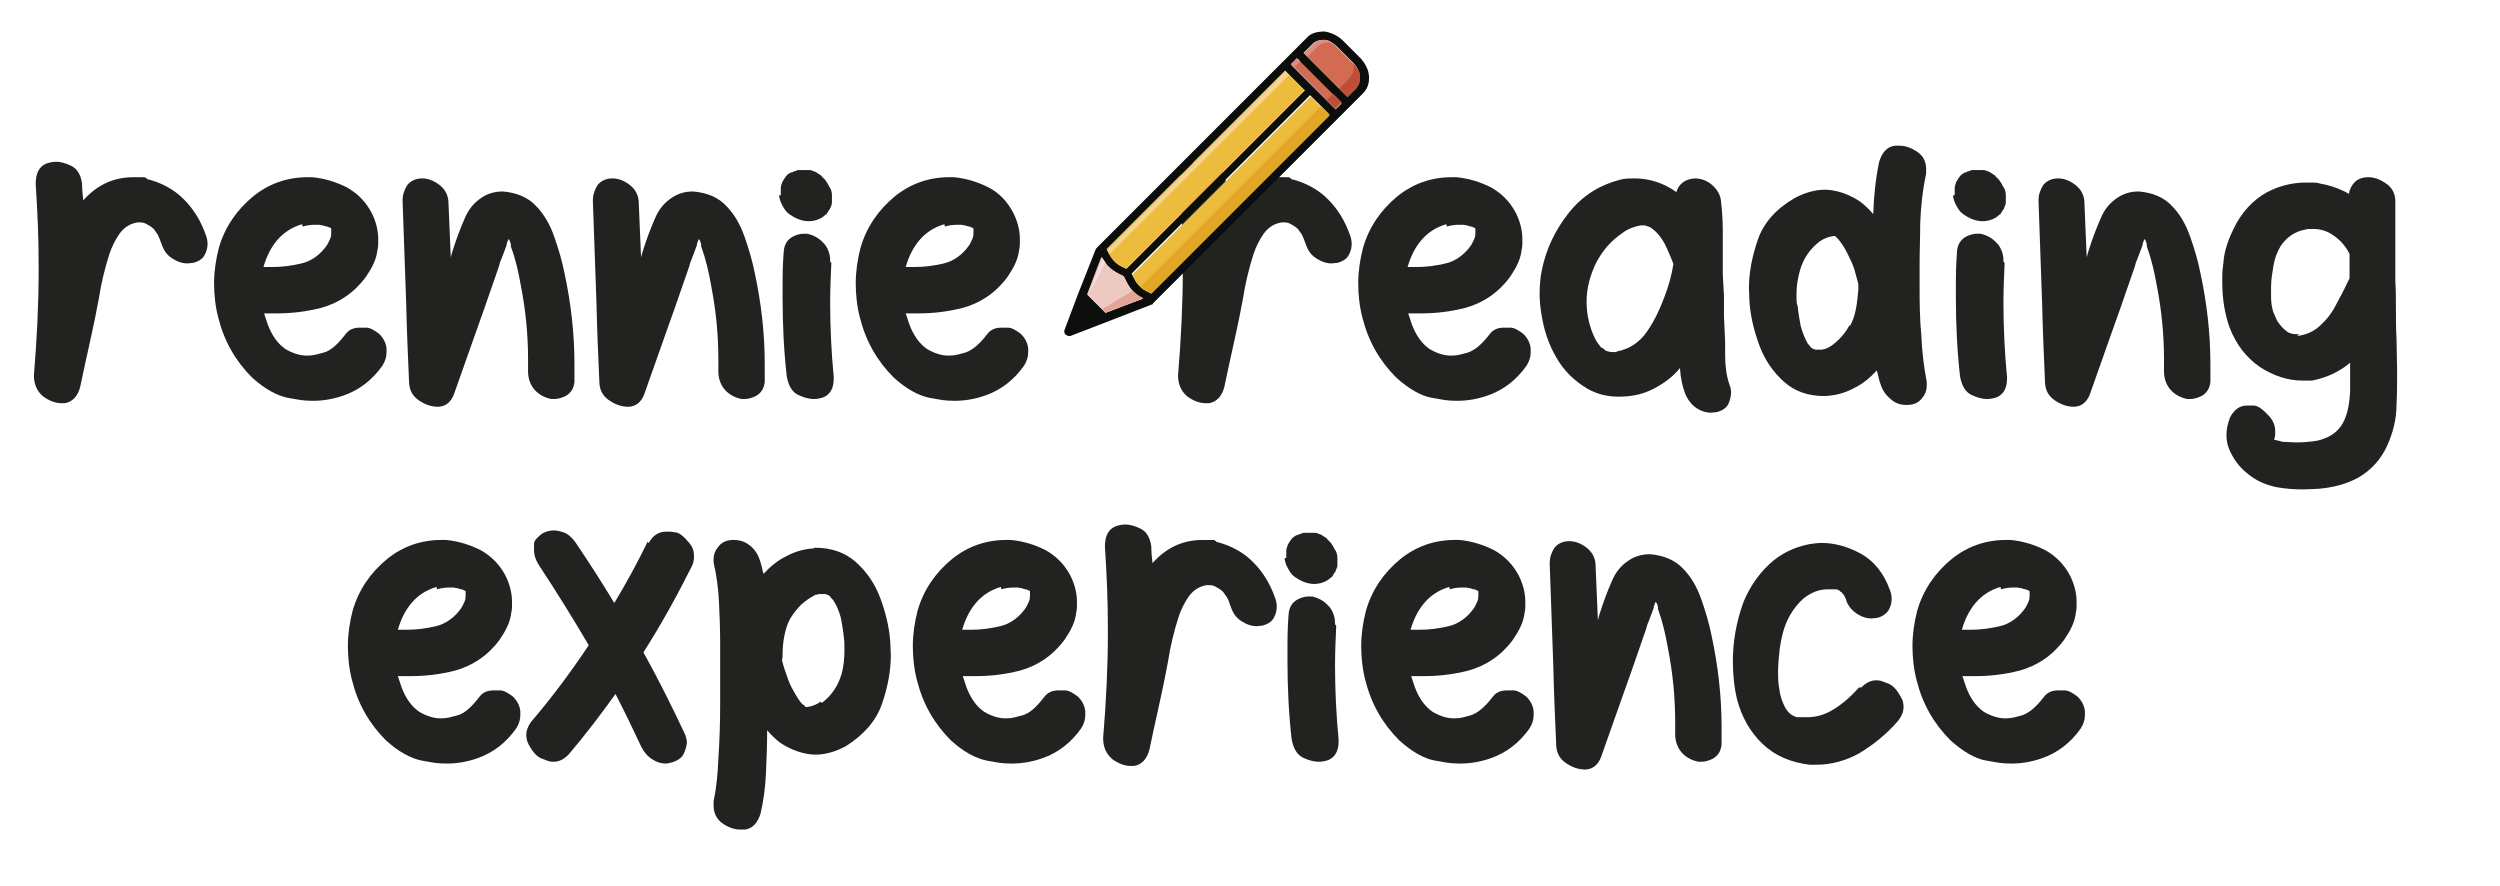
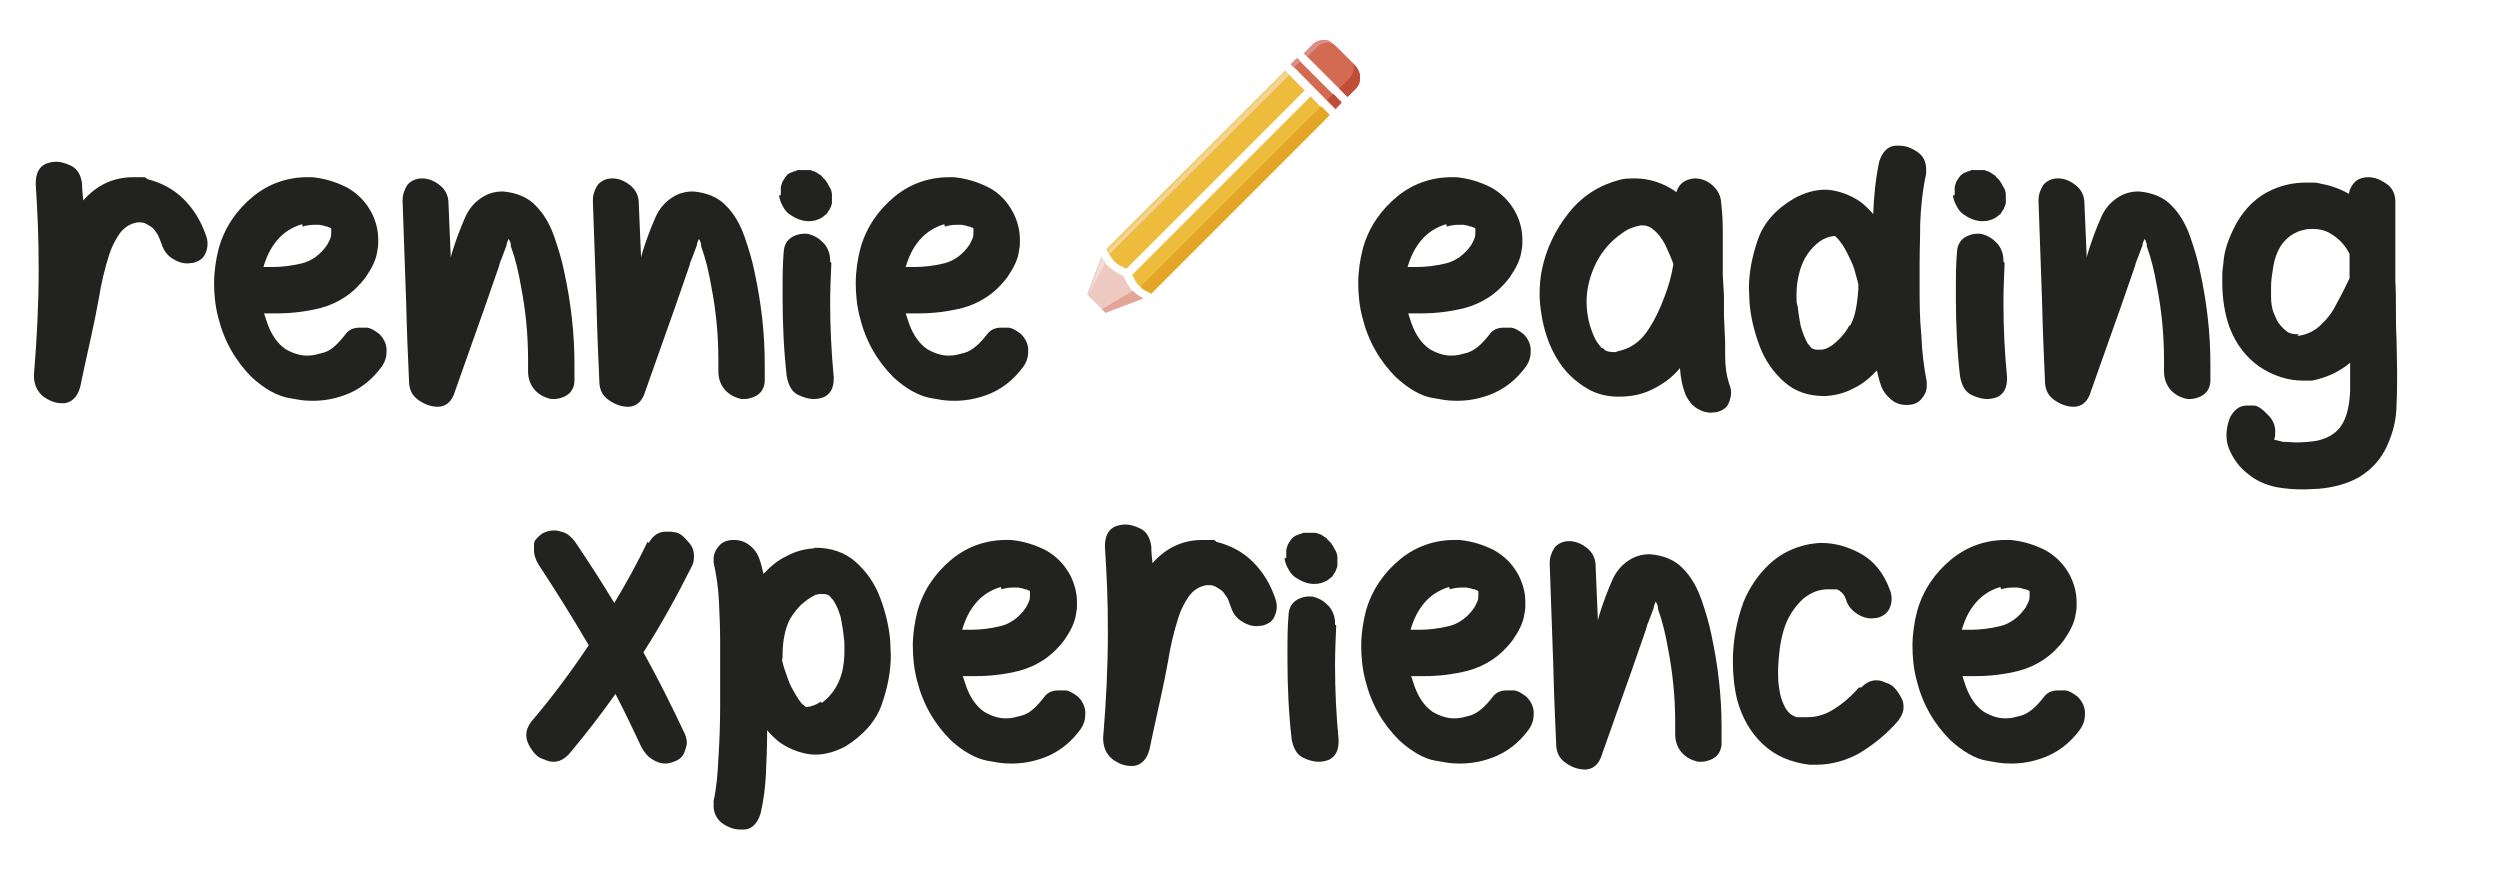
<svg xmlns="http://www.w3.org/2000/svg" viewBox="0 0 420.4 149" version="1.1" id="Layer_1">
  <defs>
    <style>
      .st0 {
        fill: #e2a598;
      }

      .st1 {
        fill: #dc8e85;
      }

      .st2 {
        fill: #e4a626;
      }

      .st3 {
        fill: #222220;
      }

      .st4 {
        fill: #c04d37;
      }

      .st5 {
        fill: #f4dedb;
      }

      .st6 {
        fill: #edbc3d;
      }

      .st7 {
        isolation: isolate;
      }

      .st8 {
        fill: #0b0e0b;
      }

      .st9 {
        fill: #d36a52;
      }

      .st10 {
        fill: #edc9c1;
      }

      .st11 {
        fill: #f4d494;
      }
    </style>
  </defs>
  <g class="st7">
    <g class="st7">
      <path d="M24.7,30.1c2.4.6,4.5,1.7,6.2,3.4,1.7,1.7,2.9,3.7,3.7,6,.2.5.3,1,.3,1.5s-.1,1.1-.4,1.7c-.3.7-.9,1.2-2,1.5-.3,0-.7.1-1,.1-.7,0-1.5-.2-2.3-.7-.9-.5-1.5-1.2-1.9-2.2-.1-.4-.3-.7-.4-1.1-.2-.4-.3-.7-.4-.9-.2-.3-.4-.5-.5-.7-.1-.2-.3-.3-.5-.5-.3-.2-.6-.4-1-.6-.4-.2-.7-.2-1.1-.2h-.3c-1.2.2-2.2.8-3,1.9-.7,1-1.3,2.2-1.7,3.4-.8,2.5-1.4,5-1.8,7.6-.2,1-.4,2.1-.6,3.1-.8,3.9-1.7,7.7-2.5,11.6-.4,1.6-1.3,2.6-2.6,2.8-.2,0-.4,0-.6,0-1,0-2-.4-3-1.1-1.1-.9-1.6-2.1-1.6-3.6h0c.5-6,.8-11.9.8-17.8s-.2-9.6-.5-14.4h0c0-1.8.6-2.9,1.8-3.4.6-.2,1.1-.3,1.7-.3s1.5.2,2.5.7c1,.5,1.6,1.5,1.8,3,0,.9.1,1.9.2,2.8,2.3-2.6,5.1-3.9,8.4-3.9s1.5,0,2.3.2Z" class="st3" />
      <path d="M63.6,56c.8.7,1.3,1.6,1.4,2.6,0,.2,0,.4,0,.6,0,.8-.2,1.5-.7,2.3-1.7,2.4-3.9,4.1-6.5,5-1.7.6-3.4.9-5.2.9s-2.4-.2-4.2-.5c-1.9-.4-3.9-1.5-6-3.4-2.8-2.8-4.7-6.1-5.7-10.1-.5-1.9-.7-3.9-.7-5.8s.3-4,.8-5.9c1-3.5,3-6.4,5.8-8.7,2.6-2.1,5.7-3.2,9.1-3.2h.8c2.1.2,4,.8,5.8,1.7,1.8,1,3.2,2.4,4.2,4.3.7,1.4,1.1,2.9,1.1,4.4s0,1.1-.2,2.3c-.2,1.2-.8,2.5-1.9,4.1-2,2.7-4.6,4.4-7.6,5.2-2.4.6-4.8.9-7.3.9s-1.4,0-2.2,0c.2.6.4,1.2.6,1.8.7,1.9,1.7,3.3,3,4.2,1.2.7,2.4,1.1,3.6,1.1s1.6-.2,2.8-.5,2.4-1.4,3.7-3.1c.6-.8,1.4-1.1,2.4-1.1s.5,0,1.1,0c.6,0,1.3.4,2.1,1ZM50.8,37.7c-1.7.5-3.1,1.4-4.2,2.7-1.1,1.3-1.8,2.8-2.3,4.5.5,0,1,0,1.5,0,1.6,0,3.2-.2,4.9-.6,1.7-.4,3.2-1.5,4.3-3.1.2-.3.3-.6.5-1,.2-.4.2-.8.2-1.2,0-.1,0-.2,0-.3s0,0,0-.1c0,0,0,0,0,0,0,0,0,0,0,0s0,0,0-.1c0,0,0-.1-.1-.2h0s0,0-.1,0c0,0-.1,0-.2-.1,0,0-.1,0-.2-.1,0,0,0,0-.1,0,0,0,0,0,0,0s0,0,0,0c-.2,0-.4-.1-.7-.2-.3,0-.5-.1-.6-.1-.3,0-.5,0-.8,0-.7,0-1.4.1-2,.3Z" class="st3" />
      <path d="M84.6,32.2c2.3.2,4.2,1,5.5,2.4,1.4,1.4,2.4,3.2,3.1,5.2.7,2,1.3,4,1.7,6,1.1,5.1,1.7,10.2,1.7,15.4s0,2,0,3c-.1,1.1-.6,1.9-1.5,2.4-.6.3-1.3.5-1.9.5s-.6,0-.9-.1c-1.1-.3-2-.9-2.6-1.7-.6-.8-.9-1.8-.9-2.8v-.2c0-.6,0-1.2,0-1.8,0-4.2-.4-8.3-1.2-12.4-.4-2.3-.9-4.5-1.7-6.7,0,0,0-.1,0-.3,0-.1,0-.2-.1-.3,0-.1,0-.2-.1-.3h0c0-.1-.1-.2-.2-.3-.1.3-.2.5-.3.8v.2c0,0-.9,2.4-.9,2.4-.2.4-.3.8-.4,1.2-.8,2.4-1.7,4.8-2.5,7.2-.5,1.5-1.1,3-1.6,4.5l-3.5,9.9c-.5,1.2-1.3,1.9-2.5,2h-.2c-1.1,0-2.2-.4-3.2-1.1-1-.7-1.5-1.6-1.6-2.8-.2-4.5-.4-9.1-.5-13.6-.2-5.7-.4-11.4-.6-17v-.2c0-1,.3-1.8.8-2.6.6-.7,1.4-1.1,2.5-1.1,1,0,2,.4,2.9,1.1.9.7,1.4,1.6,1.5,2.7l.4,9.5c.1-.4.2-.8.3-1.1.6-1.9,1.3-3.8,2.1-5.6.6-1.4,1.5-2.5,2.7-3.3,1-.7,2.2-1.1,3.6-1.1h.4ZM85,39.8h0s0,0,0,0h0Z" class="st3" />
      <path d="M116.6,32.2c2.3.2,4.2,1,5.5,2.4,1.4,1.4,2.4,3.2,3.1,5.2.7,2,1.3,4,1.7,6,1.1,5.1,1.7,10.2,1.7,15.4s0,2,0,3c-.1,1.1-.6,1.9-1.5,2.4-.6.3-1.3.5-1.9.5s-.6,0-.9-.1c-1.1-.3-2-.9-2.6-1.7-.6-.8-.9-1.8-.9-2.8v-.2c0-.6,0-1.2,0-1.8,0-4.2-.4-8.3-1.2-12.4-.4-2.3-.9-4.5-1.7-6.7,0,0,0-.1,0-.3,0-.1,0-.2-.1-.3,0-.1,0-.2-.1-.3h0c0-.1-.1-.2-.2-.3-.1.3-.2.5-.3.8v.2c0,0-.9,2.4-.9,2.4-.2.4-.3.8-.4,1.2-.8,2.4-1.7,4.8-2.5,7.2-.5,1.5-1.1,3-1.6,4.5l-3.5,9.9c-.5,1.2-1.3,1.9-2.5,2h-.2c-1.1,0-2.2-.4-3.2-1.1-1-.7-1.5-1.6-1.6-2.8-.2-4.5-.4-9.1-.5-13.6-.2-5.7-.4-11.4-.6-17v-.2c0-1,.3-1.8.8-2.6.6-.7,1.4-1.1,2.5-1.1,1,0,2,.4,2.9,1.1.9.7,1.4,1.6,1.5,2.7l.4,9.5c.1-.4.2-.8.3-1.1.6-1.9,1.3-3.8,2.1-5.6.6-1.4,1.5-2.5,2.7-3.3,1-.7,2.2-1.1,3.6-1.1h.4ZM117,39.8h0s0,0,0,0h0Z" class="st3" />
      <path d="M131.3,32.8s0,0,0-.1v-1.1c0-.4.2-.7.2-.8,0-.2.2-.4.3-.6h0c.2-.3.3-.5.5-.7.1-.2.4-.3.7-.5,0,0,0,0,.1,0,.2,0,.3-.2.5-.2.2,0,.3-.1.5-.2,0,0,0,0,0,0,.2,0,.4,0,.6,0,.1,0,.2,0,.3,0h.2c0,0,.1,0,.2,0,0,0,.2,0,.2,0h.2c.2,0,.3,0,.4,0,.2,0,.4.1.6.2.2,0,.3.1.5.2,0,0,0,0,0,0l.9.6h0c0,0,0,0,0,.1.3.3.6.5.8.9.1.1.2.3.3.5.1.2.2.4.3.5.2.4.3.8.3,1.2v1c0,0,0,.1,0,.2,0,.2,0,.3-.1.5,0,.2-.1.3-.2.5,0,.2-.2.3-.3.5l-.3.5s0,0,0,0c-.2.1-.3.2-.4.3-.1.1-.3.2-.4.3-.7.4-1.4.6-2.2.6-1.2,0-2.3-.5-3.3-1.2-.5-.4-.8-.8-1.1-1.4-.3-.5-.5-1.1-.6-1.7ZM139.8,44.2c-.1,2.2-.2,4.5-.2,6.7,0,4.2.2,8.3.6,12.5v.3c0,1.6-.6,2.6-1.7,3.1-.6.2-1.1.3-1.7.3s-1.6-.2-2.6-.7c-1-.5-1.6-1.5-1.9-3.1-.5-4.4-.7-8.9-.7-13.3s0-5.2.2-7.8c.1-1.1.6-1.9,1.5-2.4.6-.3,1.2-.5,1.9-.5s.6,0,.9.1c1.1.3,1.9.9,2.6,1.7.6.8.9,1.7.9,2.7v.2ZM136.9,29.8s0,0,.1,0c0,0,0,0,0,0h0Z" class="st3" />
      <path d="M171.5,56c.8.7,1.3,1.6,1.4,2.6,0,.2,0,.4,0,.6,0,.8-.2,1.5-.7,2.3-1.7,2.4-3.9,4.1-6.5,5-1.7.6-3.4.9-5.2.9s-2.4-.2-4.2-.5c-1.9-.4-3.9-1.5-6-3.4-2.8-2.8-4.7-6.1-5.7-10.1-.5-1.9-.7-3.9-.7-5.8s.3-4,.8-5.9c1-3.5,3-6.4,5.8-8.7,2.6-2.1,5.7-3.2,9.1-3.2h.8c2.1.2,4,.8,5.8,1.7s3.2,2.4,4.2,4.3c.7,1.4,1.1,2.9,1.1,4.4s0,1.1-.2,2.3c-.2,1.2-.8,2.5-1.9,4.1-2,2.7-4.6,4.4-7.6,5.2-2.4.6-4.8.9-7.3.9s-1.4,0-2.2,0c.2.6.4,1.2.6,1.8.7,1.9,1.7,3.3,3,4.2,1.2.7,2.4,1.1,3.6,1.1s1.6-.2,2.8-.5c1.2-.4,2.4-1.4,3.7-3.1.6-.8,1.4-1.1,2.4-1.1s.5,0,1.1,0c.6,0,1.3.4,2.1,1ZM158.8,37.7c-1.7.5-3.1,1.4-4.2,2.7-1.1,1.3-1.8,2.8-2.3,4.5.5,0,1,0,1.5,0,1.6,0,3.2-.2,4.9-.6,1.7-.4,3.2-1.5,4.3-3.1.2-.3.3-.6.5-1,.2-.4.2-.8.2-1.2,0-.1,0-.2,0-.3s0,0,0-.1c0,0,0,0,0,0,0,0,0,0,0,0s0,0,0-.1c0,0,0-.1-.1-.2h0s0,0-.1,0-.1,0-.2-.1c0,0-.1,0-.2-.1,0,0,0,0-.1,0,0,0,0,0,0,0s0,0,0,0c-.2,0-.4-.1-.7-.2-.3,0-.5-.1-.6-.1-.3,0-.5,0-.8,0-.7,0-1.4.1-2,.3Z" class="st3" />
-       <path d="M217.1,30.1c2.4.6,4.5,1.7,6.2,3.4s2.9,3.7,3.7,6c.2.5.3,1,.3,1.5s-.1,1.1-.4,1.7c-.3.7-.9,1.2-2,1.5-.3,0-.7.1-1,.1-.7,0-1.5-.2-2.3-.7-.9-.5-1.5-1.2-1.9-2.2-.1-.4-.3-.7-.4-1.1-.2-.4-.3-.7-.4-.9-.2-.3-.4-.5-.5-.7-.1-.2-.3-.3-.5-.5-.3-.2-.6-.4-1-.6-.4-.2-.7-.2-1.1-.2h-.3c-1.2.2-2.2.8-3,1.9-.7,1-1.3,2.2-1.7,3.4-.8,2.5-1.4,5-1.8,7.6-.2,1-.4,2.1-.6,3.1-.8,3.9-1.7,7.7-2.5,11.6-.4,1.6-1.3,2.6-2.6,2.8-.2,0-.4,0-.6,0-1,0-2-.4-3-1.1-1.1-.9-1.6-2.1-1.6-3.6h0c.5-6,.8-11.9.8-17.8s-.2-9.6-.5-14.4h0c0-1.8.6-2.9,1.8-3.4.6-.2,1.1-.3,1.7-.3s1.5.2,2.5.7c1,.5,1.6,1.5,1.8,3,0,.9.1,1.9.2,2.8,2.3-2.6,5.1-3.9,8.4-3.9s1.5,0,2.3.2Z" class="st3" />
      <path d="M256,56c.8.7,1.3,1.6,1.4,2.6,0,.2,0,.4,0,.6,0,.8-.2,1.5-.7,2.3-1.7,2.4-3.9,4.1-6.5,5-1.7.6-3.4.9-5.2.9s-2.4-.2-4.2-.5-3.9-1.5-6-3.4c-2.8-2.8-4.7-6.1-5.7-10.1-.5-1.9-.7-3.9-.7-5.8s.3-4,.8-5.9c1-3.5,3-6.4,5.8-8.7,2.6-2.1,5.7-3.2,9.1-3.2h.8c2.1.2,4,.8,5.8,1.7,1.8,1,3.2,2.4,4.2,4.3.7,1.4,1.1,2.9,1.1,4.4s0,1.1-.2,2.3c-.2,1.2-.8,2.5-1.9,4.1-2,2.7-4.6,4.4-7.6,5.2-2.4.6-4.8.9-7.3.9s-1.4,0-2.2,0c.2.6.4,1.2.6,1.8.7,1.9,1.7,3.3,3,4.2,1.2.7,2.4,1.1,3.6,1.1s1.6-.2,2.8-.5c1.2-.4,2.4-1.4,3.7-3.1.6-.8,1.4-1.1,2.4-1.1s.5,0,1.1,0c.6,0,1.3.4,2.1,1ZM243.2,37.7c-1.7.5-3.1,1.4-4.2,2.7-1.1,1.3-1.8,2.8-2.3,4.5.5,0,1,0,1.5,0,1.6,0,3.2-.2,4.9-.6,1.7-.4,3.2-1.5,4.3-3.1.2-.3.3-.6.5-1s.2-.8.2-1.2c0-.1,0-.2,0-.3s0,0,0-.1,0,0,0,0c0,0,0,0,0,0s0,0,0-.1c0,0,0-.1-.1-.2h0s0,0-.1,0c0,0-.1,0-.2-.1,0,0-.1,0-.2-.1,0,0,0,0-.1,0,0,0,0,0,0,0s0,0,0,0c-.2,0-.4-.1-.7-.2-.3,0-.5-.1-.6-.1-.3,0-.5,0-.8,0-.7,0-1.4.1-2,.3Z" class="st3" />
      <path d="M290.1,58v1.8c0,1.7.2,3.3.7,4.8.2.5.3,1,.3,1.4s-.1,1.1-.4,1.8c-.3.7-.9,1.2-2,1.5-.3,0-.7.1-1,.1-.7,0-1.5-.2-2.3-.7-.8-.5-1.4-1.2-1.9-2.2-.6-1.5-.9-3-1-4.6-1.3,1.6-3,2.8-4.9,3.7-1.7.8-3.5,1.1-5.3,1.1h-.2c-1.8,0-3.5-.4-5.1-1.3-2.2-1.3-4-3-5.3-5.3-1.3-2.2-2.1-4.7-2.5-7.3-.2-1.2-.3-2.3-.3-3.4s.1-2.8.4-4.1c.7-3.4,2.2-6.6,4.5-9.5,2.3-2.9,5.2-4.7,8.7-5.6.8-.2,1.6-.2,2.4-.2,2.5,0,4.9.8,7,2.3.4-1.4,1.5-2.2,3.1-2.3,1.1,0,2.1.4,2.9,1.1s1.4,1.6,1.5,2.7c.2,1.7.3,3.3.3,5s0,1.8,0,2.8v4.6c0,0,.2,3.5.2,3.5v3.4c0,0,.2,4.5.2,4.5ZM271.9,59.1c2.1-.4,3.8-1.5,5.1-3.4,1.3-1.9,2.2-3.9,2.9-5.8.7-1.8,1.2-3.6,1.5-5.5-.4-1.1-.9-2.2-1.4-3.3-.6-1.1-1.3-2-2-2.5-.2-.2-.5-.4-.8-.5-.3-.1-.5-.2-.9-.2h-.4c-1.1.2-2.2.6-3.1,1.3-1.9,1.3-3.3,2.9-4.4,5-1,2.1-1.6,4.2-1.6,6.5,0,2.3.5,4.3,1.4,6.2.3.6.7,1.1,1.1,1.6h0s0,0,.1,0c0,0,.1,0,.2.1,0,0,.1.1.2.2,0,0,.1,0,.1.1h0s0,0,0,0c.4.2.8.3,1.3.3s.4,0,.6,0Z" class="st3" />
      <path d="M324,64.3c0,.2,0,.4,0,.6,0,.8-.3,1.5-.9,2.2s-1.4,1-2.5,1c-1.2,0-2.1-.4-2.9-1.2-.8-.7-1.3-1.6-1.6-2.7-.2-.6-.3-1.3-.5-1.9-1.1,1.2-2.4,2.3-3.9,3-1.5.8-3,1.2-4.8,1.3h-.1c-2.8,0-5-.8-6.8-2.4-1.8-1.6-3.2-3.6-4.1-6s-1.5-4.8-1.7-7.3c0-.8-.1-1.6-.1-2.4,0-2.6.5-5.3,1.5-8.2,1-2.9,3.1-5.2,6.2-7,1.7-.9,3.4-1.4,5.1-1.4s4,.7,5.9,2c.8.6,1.5,1.3,2.2,2.1.1-3,.4-5.9,1-8.8.5-1.6,1.4-2.6,2.7-2.7.2,0,.5,0,.7,0,1.1,0,2.1.4,3.1,1.1,1,.7,1.4,1.7,1.4,2.9s0,.5,0,.7c-.6,2.8-.9,5.6-1,8.4,0,2.3-.1,4.5-.1,6.8v3.6c0,2.7,0,5.5.3,8.5.1,2.6.4,5.1.9,7.7ZM311.1,54.8c.5-.9.8-1.8,1-2.9.2-1,.3-2.1.4-3.2,0-.3,0-.6,0-.9-.2-.9-.5-1.8-.7-2.6-.3-.9-.7-1.7-1.2-2.7s-1-1.7-1.5-2.3h0s0,0,0,0c-.1-.1-.2-.2-.3-.3,0,0-.1-.1-.2-.2h0s0,0,0,0c0,0,0,0,0,0,0,0,0,0-.1,0,0,0-.1,0-.2,0-.8.1-1.6.4-2.3.9-1.6,1.2-2.7,2.8-3.3,4.8-.4,1.4-.6,2.7-.6,4.1s0,1.4.2,2c.1,1.1.3,2.2.5,3.3.3,1.1.7,2.1,1.2,3,0,0,.1.1.2.2.2.3.3.4.4.5s.4.2.7.3c0,0,.2,0,.3,0s.3,0,.5,0c0,0,.1,0,.2,0,.1,0,.3,0,.4-.1.2,0,.3,0,.4-.1.8-.3,1.5-.9,2.2-1.6s1.3-1.5,1.7-2.3Z" class="st3" />
      <path d="M328.7,32.8s0,0,0-.1v-1.1c0-.4.2-.7.2-.8,0-.2.2-.4.3-.6h0c.2-.3.3-.5.5-.7s.4-.3.7-.5c0,0,0,0,.1,0,.2,0,.3-.2.5-.2.2,0,.3-.1.5-.2,0,0,0,0,0,0,.2,0,.4,0,.6,0,.1,0,.2,0,.3,0h.2c0,0,.1,0,.2,0,0,0,.2,0,.2,0h.2c.2,0,.3,0,.4,0,.2,0,.4.1.6.2.2,0,.3.1.5.2,0,0,0,0,0,0l.9.6h0c0,0,0,0,0,.1.3.3.6.5.8.9.1.1.2.3.3.5.1.2.2.4.3.5.2.4.3.8.3,1.2v1c0,0,0,.1,0,.2,0,.2,0,.3-.1.5s-.1.3-.2.5c0,.2-.2.3-.3.5l-.3.5s0,0,0,0c-.2.1-.3.2-.4.3-.1.1-.3.2-.4.3-.7.4-1.4.6-2.2.6-1.2,0-2.3-.5-3.3-1.2-.5-.4-.8-.8-1.1-1.4-.3-.5-.5-1.1-.6-1.7ZM337.1,44.2c-.1,2.2-.2,4.5-.2,6.7,0,4.2.2,8.3.6,12.5v.3c0,1.6-.6,2.6-1.7,3.1-.6.2-1.1.3-1.7.3s-1.6-.2-2.6-.7c-1-.5-1.6-1.5-1.9-3.1-.5-4.4-.7-8.9-.7-13.3s0-5.2.2-7.8c.1-1.1.6-1.9,1.5-2.4.6-.3,1.2-.5,1.9-.5s.6,0,.9.1c1.1.3,1.9.9,2.6,1.7.6.8.9,1.7.9,2.7v.2ZM334.2,29.8s0,0,.1,0c0,0,0,0,0,0h0Z" class="st3" />
      <path d="M359.7,32.2c2.3.2,4.2,1,5.5,2.4,1.4,1.4,2.4,3.2,3.1,5.2.7,2,1.3,4,1.7,6,1.1,5.1,1.7,10.2,1.7,15.4s0,2,0,3c-.1,1.1-.6,1.9-1.5,2.4-.6.3-1.3.5-1.9.5s-.6,0-.9-.1c-1.1-.3-2-.9-2.6-1.7-.6-.8-.9-1.8-.9-2.8v-.2c0-.6,0-1.2,0-1.8,0-4.2-.4-8.3-1.2-12.4-.4-2.3-.9-4.5-1.7-6.7,0,0,0-.1,0-.3,0-.1,0-.2-.1-.3,0-.1,0-.2-.1-.3h0c0-.1-.1-.2-.2-.3-.1.3-.2.5-.3.8v.2c0,0-.9,2.4-.9,2.4-.2.4-.3.8-.4,1.2-.8,2.4-1.7,4.8-2.5,7.2-.5,1.5-1.1,3-1.6,4.5l-3.5,9.9c-.5,1.2-1.3,1.9-2.5,2h-.2c-1.1,0-2.2-.4-3.2-1.1-1-.7-1.5-1.6-1.6-2.8-.2-4.5-.4-9.1-.5-13.6-.2-5.7-.4-11.4-.6-17v-.2c0-1,.3-1.8.8-2.6.6-.7,1.4-1.1,2.5-1.1,1,0,2,.4,2.9,1.1.9.7,1.4,1.6,1.5,2.7l.4,9.5c.1-.4.2-.8.3-1.1.6-1.9,1.3-3.8,2.1-5.6.6-1.4,1.5-2.5,2.7-3.3,1-.7,2.2-1.1,3.6-1.1h.4ZM360,39.8h0s0,0,0,0h0Z" class="st3" />
      <path d="M402.9,52.1c0,1.6,0,3.2.1,4.8,0,1.8.1,3.7.1,5.6s0,3.7-.1,5.5c0,2.5-.6,4.8-1.6,7-1,2.2-2.6,4-4.8,5.3-2,1.1-4.3,1.7-6.8,1.9-.8,0-1.6.1-2.4.1-1.6,0-3.1-.1-4.7-.4-1.8-.4-3.4-1.1-4.8-2.3-1.4-1.1-2.4-2.5-3.1-4.2-.3-.8-.4-1.5-.4-2.3s.2-1.9.6-2.9c.7-1.3,1.6-2,2.8-2s.5,0,1.2,0c.7,0,1.6.7,2.6,1.8.7.8,1,1.6,1,2.5s0,.9-.2,1.4c0,0,0,0,0,0,0,0,.1,0,.2.1s0,0,.1,0c.4.1.8.2,1.2.3.8,0,1.5.1,2.2.1,1.2,0,2.4-.1,3.6-.3,2.1-.5,3.5-1.5,4.3-3s1.1-3.3,1.2-5.4c0-1.6,0-3.1,0-4.7-1.8,1.5-3.9,2.5-6.4,3-.5,0-1.1,0-1.6,0-2.5,0-4.9-.8-7.2-2.3-2.3-1.6-4-3.8-5.1-6.7-.8-2.3-1.2-4.8-1.2-7.4s0-1.6.2-3.5c.1-1.8.8-4,2.2-6.6,1.5-2.6,3.5-4.5,6-5.6,1.8-.8,3.7-1.2,5.7-1.2s1.6,0,2.5.2c1.7.3,3.3.9,4.7,1.7.1-.8.5-1.5,1-2s1.3-.8,2.3-.8c1,0,2,.4,3,1.1s1.4,1.6,1.5,2.7c0,.7,0,1.4,0,2,0,.7,0,1.4,0,2s0,1.4,0,2c0,.7,0,1.4,0,2.1v.7s0,.2,0,.2v4.7c.1,1.5.1,3.1.1,4.6ZM386.3,56.5c1.5-.2,2.7-.7,3.8-1.7,1.1-1,2-2.1,2.7-3.5.7-1.3,1.4-2.6,2-3.9l.3-.6s0,0,0,0c0-.7,0-1.4,0-2.1s0-1.4,0-2c-.7-1.4-1.7-2.5-3-3.3-.9-.6-2-.9-3.1-.9s-.9,0-1.3.1c-1.8.3-3.2,1.3-4.2,2.8-.6,1-1,2.1-1.2,3.3-.2,1.2-.4,2.4-.4,3.5,0,.4,0,.8,0,1.1,0,.9,0,1.7.2,2.5.1.5.3,1,.5,1.4.2.4.3.8.5,1,.4.6.9,1.1,1.4,1.5.5.4,1.1.5,1.8.5h.3ZM382.4,74c0,0,0-.1,0-.2h0c0,.1,0,.1,0,.2ZM382.3,74v.2s0-.2,0-.2h0Z" class="st3" />
    </g>
    <g class="st7">
-       <path d="M86.1,117c.8.7,1.3,1.6,1.4,2.6,0,.2,0,.4,0,.6,0,.8-.2,1.5-.7,2.3-1.7,2.4-3.9,4.1-6.5,5-1.7.6-3.4.9-5.2.9s-2.4-.2-4.2-.5c-1.9-.4-3.9-1.5-6-3.4-2.8-2.8-4.7-6.1-5.7-10.1-.5-1.9-.7-3.9-.7-5.8s.3-4,.8-5.9c1-3.5,3-6.4,5.8-8.7,2.6-2.1,5.7-3.2,9.1-3.2h.8c2.1.2,4,.8,5.8,1.7,1.8,1,3.2,2.4,4.2,4.3.7,1.4,1.1,2.9,1.1,4.4s0,1.1-.2,2.3c-.2,1.2-.8,2.5-1.9,4.1-2,2.7-4.6,4.4-7.6,5.2-2.4.6-4.8.9-7.3.9s-1.4,0-2.2,0c.2.6.4,1.2.6,1.8.7,1.9,1.7,3.3,3,4.2,1.2.7,2.4,1.1,3.6,1.1s1.6-.2,2.8-.5,2.4-1.4,3.7-3.1c.6-.8,1.4-1.1,2.4-1.1s.5,0,1.1,0c.6,0,1.3.4,2.1,1ZM73.4,98.7c-1.7.5-3.1,1.4-4.2,2.7-1.1,1.3-1.8,2.8-2.3,4.5.5,0,1,0,1.5,0,1.6,0,3.2-.2,4.9-.6,1.7-.4,3.2-1.5,4.3-3.1.2-.3.3-.6.5-1,.2-.4.2-.8.2-1.2,0-.1,0-.2,0-.3s0,0,0-.1c0,0,0,0,0,0,0,0,0,0,0,0s0,0,0-.1c0,0,0-.1-.1-.2h0s0,0-.1,0c0,0-.1,0-.2-.1,0,0-.1,0-.2-.1,0,0,0,0-.1,0,0,0,0,0,0,0s0,0,0,0c-.2,0-.4-.1-.7-.2-.3,0-.5-.1-.6-.1-.3,0-.5,0-.8,0-.7,0-1.4.1-2,.3Z" class="st3" />
      <path d="M109.1,91.3c.7-1.3,1.7-1.9,2.9-1.9s.6,0,1.4.1c.8,0,1.6.7,2.5,1.8.6.7.8,1.4.8,2.2s-.1,1.1-.3,1.6c-2.5,5-5.2,9.9-8.2,14.6,2.5,4.5,4.8,9.1,7,13.8.2.5.3,1,.3,1.4s-.2,1.1-.5,1.8c-.3.7-1,1.2-2,1.5-.4.1-.7.2-1.1.2-.7,0-1.4-.2-2.2-.7-.8-.5-1.4-1.2-1.9-2.2-1.4-3-2.8-5.9-4.3-8.8-2.5,3.5-5.1,6.9-7.9,10.2-.8.8-1.6,1.2-2.5,1.2s-1-.2-1.9-.5-1.6-1.1-2.3-2.4c-.3-.6-.4-1.1-.4-1.6,0-.8.3-1.5.8-2.2,3.5-4.1,6.7-8.4,9.7-12.9-2.7-4.6-5.5-9.1-8.4-13.5-.5-.8-.8-1.6-.8-2.5s0-.4,0-1c0-.6.5-1.1,1.4-1.8.6-.3,1.2-.5,1.9-.5s.9.1,1.6.3c.7.2,1.4.8,2,1.6,2.3,3.4,4.5,6.8,6.6,10.3,2-3.3,3.9-6.8,5.6-10.3Z" class="st3" />
      <path d="M136.9,92.1h.1c2.8,0,5.1.8,6.9,2.4,1.8,1.6,3.2,3.6,4.1,6,.9,2.4,1.5,4.8,1.7,7.3,0,.8.1,1.6.1,2.4,0,2.6-.5,5.3-1.5,8.2-1,2.9-3.1,5.2-6.1,7.1-1.7.9-3.4,1.4-5.1,1.4s-4-.7-5.9-2c-.8-.6-1.5-1.3-2.2-2.1v.5c0,2.2-.1,4.5-.2,6.8-.1,2.3-.4,4.5-.9,6.7-.5,1.6-1.4,2.6-2.7,2.7-.2,0-.5,0-.7,0-1.1,0-2.1-.4-3.1-1.1-.9-.7-1.4-1.7-1.4-2.9s0-.5,0-.8c.5-2.3.7-4.7.8-7.1.2-3,.3-6,.3-9,0-1.7,0-3.3,0-5v-2.1c0-.5,0-1.2,0-2.1,0-.5,0-1.1,0-1.6,0-2.2-.1-4.4-.2-6.6-.1-2.2-.4-4.4-.9-6.6,0-.2,0-.4,0-.6,0-.8.3-1.5.9-2.2.6-.7,1.4-1,2.5-1,1.2,0,2.1.4,2.9,1.1s1.3,1.6,1.6,2.7c.2.6.3,1.3.5,1.9,1.1-1.2,2.4-2.3,3.9-3,1.5-.8,3-1.2,4.7-1.3ZM138.2,118.2c1.6-1.2,2.7-2.8,3.3-4.8.4-1.4.5-2.8.5-4.2s0-1.3-.1-2c-.1-1.1-.3-2.2-.5-3.3-.3-1.1-.7-2.1-1.3-3l-.2-.2c-.2-.2-.3-.4-.4-.5-.1-.1-.4-.2-.7-.3,0,0-.2,0-.3,0s-.3,0-.5,0c0,0-.1,0-.2,0-.1,0-.3,0-.4.1-.2,0-.3,0-.4.1-.8.4-1.5.9-2.3,1.6-.7.7-1.3,1.5-1.8,2.3-.5.9-.8,1.9-1,2.9-.2,1-.3,2.1-.3,3.1,0,.4,0,.7-.1,1,.2.9.5,1.8.8,2.6.3.9.6,1.7,1.2,2.7.5.9,1,1.7,1.5,2.2h0s0,0,0,0c0,0,0,0,.1,0,0,0,.1.1.2.2,0,0,.1.1.2.2h0s0,0,0,0c0,0,0,0,0,0,0,0,0,0,0,0,0,0,0,0,.2,0,.8-.1,1.6-.4,2.3-.9Z" class="st3" />
      <path d="M181.1,117c.8.7,1.3,1.6,1.4,2.6,0,.2,0,.4,0,.6,0,.8-.2,1.5-.7,2.3-1.7,2.4-3.9,4.1-6.5,5-1.7.6-3.4.9-5.2.9s-2.4-.2-4.2-.5c-1.9-.4-3.9-1.5-6-3.4-2.8-2.8-4.7-6.1-5.7-10.1-.5-1.9-.7-3.9-.7-5.8s.3-4,.8-5.9c1-3.5,3-6.4,5.8-8.7,2.6-2.1,5.7-3.2,9.1-3.2h.8c2.1.2,4,.8,5.8,1.7,1.8,1,3.2,2.4,4.2,4.3.7,1.4,1.1,2.9,1.1,4.4s0,1.1-.2,2.3c-.2,1.2-.8,2.5-1.9,4.1-2,2.7-4.6,4.4-7.6,5.2-2.4.6-4.8.9-7.3.9s-1.4,0-2.2,0c.2.6.4,1.2.6,1.8.7,1.9,1.7,3.3,3,4.2,1.2.7,2.4,1.1,3.6,1.1s1.6-.2,2.8-.5,2.4-1.4,3.7-3.1c.6-.8,1.4-1.1,2.4-1.1s.5,0,1.1,0c.6,0,1.3.4,2.1,1ZM168.3,98.7c-1.7.5-3.1,1.4-4.2,2.7-1.1,1.3-1.8,2.8-2.3,4.5.5,0,1,0,1.5,0,1.6,0,3.2-.2,4.9-.6,1.7-.4,3.2-1.5,4.3-3.1.2-.3.3-.6.5-1,.2-.4.2-.8.2-1.2,0-.1,0-.2,0-.3s0,0,0-.1c0,0,0,0,0,0,0,0,0,0,0,0s0,0,0-.1c0,0,0-.1-.1-.2h0s0,0-.1,0c0,0-.1,0-.2-.1,0,0-.1,0-.2-.1,0,0,0,0-.1,0,0,0,0,0,0,0s0,0,0,0c-.2,0-.4-.1-.7-.2-.3,0-.5-.1-.6-.1-.3,0-.5,0-.8,0-.7,0-1.4.1-2,.3Z" class="st3" />
      <path d="M204.5,91.1c2.4.6,4.5,1.7,6.2,3.4s2.9,3.7,3.7,6c.2.5.3,1,.3,1.5s-.1,1.1-.4,1.7c-.3.7-.9,1.2-2,1.5-.3,0-.7.1-1,.1-.7,0-1.5-.2-2.3-.7-.9-.5-1.5-1.2-1.9-2.2-.1-.4-.3-.7-.4-1.1s-.3-.7-.4-.9c-.2-.3-.4-.5-.5-.7-.1-.2-.3-.3-.5-.5-.3-.2-.6-.4-1-.6-.4-.2-.7-.2-1.1-.2h-.3c-1.2.2-2.2.8-3,1.9-.7,1-1.3,2.2-1.7,3.4-.8,2.5-1.4,5-1.8,7.6-.2,1-.4,2.1-.6,3.1-.8,3.9-1.7,7.7-2.5,11.6-.4,1.6-1.3,2.6-2.6,2.8-.2,0-.4,0-.6,0-1,0-2-.4-3-1.1-1.1-.9-1.6-2.1-1.6-3.6h0c.5-6,.8-11.9.8-17.8s-.2-9.6-.5-14.4h0c0-1.8.6-2.9,1.8-3.4.6-.2,1.1-.3,1.7-.3s1.5.2,2.5.7c1,.5,1.6,1.5,1.8,3,0,.9.1,1.9.2,2.8,2.3-2.6,5.1-3.9,8.4-3.9s1.5,0,2.3.2Z" class="st3" />
      <path d="M216.3,93.8s0,0,0-.1v-1.1c0-.4.2-.7.2-.8,0-.2.2-.4.3-.6h0c.2-.3.3-.5.5-.7s.4-.3.7-.5c0,0,0,0,.1,0,.2,0,.3-.2.5-.2.2,0,.3-.1.5-.2,0,0,0,0,0,0,.2,0,.4,0,.6,0,.1,0,.2,0,.3,0h.2c0,0,.1,0,.2,0,0,0,.2,0,.2,0h.2c.2,0,.3,0,.4,0,.2,0,.4.1.6.2.2,0,.3.1.5.2,0,0,0,0,0,0l.9.6h0c0,0,0,0,0,.1.3.3.6.5.8.9.1.1.2.3.3.5.1.2.2.4.3.5.2.4.3.8.3,1.2v1c0,0,0,.1,0,.2,0,.2,0,.3-.1.5s-.1.3-.2.5c0,.2-.2.3-.3.5l-.3.5s0,0,0,0c-.2.1-.3.2-.4.3-.1.1-.3.2-.4.3-.7.4-1.4.6-2.2.6-1.2,0-2.3-.5-3.3-1.2-.5-.4-.8-.8-1.1-1.4-.3-.5-.5-1.1-.6-1.7ZM224.7,105.2c-.1,2.2-.2,4.5-.2,6.7,0,4.2.2,8.3.6,12.5v.3c0,1.6-.6,2.6-1.7,3.1-.6.2-1.1.3-1.7.3s-1.6-.2-2.6-.7c-1-.5-1.6-1.5-1.9-3.1-.5-4.4-.7-8.9-.7-13.3s0-5.2.2-7.8c.1-1.1.6-1.9,1.5-2.4.6-.3,1.2-.5,1.9-.5s.6,0,.9.1c1.1.3,1.9.9,2.6,1.7.6.8.9,1.7.9,2.7v.2ZM221.8,90.8s0,0,.1,0c0,0,0,0,0,0h0Z" class="st3" />
      <path d="M256.5,117c.8.7,1.3,1.6,1.4,2.6,0,.2,0,.4,0,.6,0,.8-.2,1.5-.7,2.3-1.7,2.4-3.9,4.1-6.5,5-1.7.6-3.4.9-5.2.9s-2.4-.2-4.2-.5-3.9-1.5-6-3.4c-2.8-2.8-4.7-6.1-5.7-10.1-.5-1.9-.7-3.9-.7-5.8s.3-4,.8-5.9c1-3.5,3-6.4,5.8-8.7,2.6-2.1,5.7-3.2,9.1-3.2h.8c2.1.2,4,.8,5.8,1.7,1.8,1,3.2,2.4,4.2,4.3.7,1.4,1.1,2.9,1.1,4.4s0,1.1-.2,2.3c-.2,1.2-.8,2.5-1.9,4.1-2,2.7-4.6,4.4-7.6,5.2-2.4.6-4.8.9-7.3.9s-1.4,0-2.2,0c.2.6.4,1.2.6,1.8.7,1.9,1.7,3.3,3,4.2,1.2.7,2.4,1.1,3.6,1.1s1.6-.2,2.8-.5c1.2-.4,2.4-1.4,3.7-3.1.6-.8,1.4-1.1,2.4-1.1s.5,0,1.1,0c.6,0,1.3.4,2.1,1ZM243.7,98.7c-1.7.5-3.1,1.4-4.2,2.7-1.1,1.3-1.8,2.8-2.3,4.5.5,0,1,0,1.5,0,1.6,0,3.2-.2,4.9-.6,1.7-.4,3.2-1.5,4.3-3.1.2-.3.3-.6.5-1s.2-.8.2-1.2c0-.1,0-.2,0-.3s0,0,0-.1,0,0,0,0c0,0,0,0,0,0s0,0,0-.1c0,0,0-.1-.1-.2h0s0,0-.1,0c0,0-.1,0-.2-.1,0,0-.1,0-.2-.1,0,0,0,0-.1,0,0,0,0,0,0,0s0,0,0,0c-.2,0-.4-.1-.7-.2-.3,0-.5-.1-.6-.1-.3,0-.5,0-.8,0-.7,0-1.4.1-2,.3Z" class="st3" />
      <path d="M277.5,93.2c2.3.2,4.2,1,5.5,2.4,1.4,1.4,2.4,3.2,3.1,5.2.7,2,1.3,4,1.7,6,1.1,5.1,1.7,10.2,1.7,15.4s0,2,0,3c-.1,1.1-.6,1.9-1.5,2.4-.6.3-1.3.5-1.9.5s-.6,0-.9-.1c-1.1-.3-2-.9-2.6-1.7-.6-.8-.9-1.8-.9-2.8v-.2c0-.6,0-1.2,0-1.8,0-4.2-.4-8.3-1.2-12.4-.4-2.3-.9-4.5-1.7-6.7,0,0,0-.1,0-.3,0-.1,0-.2-.1-.3,0-.1,0-.2-.1-.3h0c0-.1-.1-.2-.2-.3-.1.3-.2.5-.3.8v.2c0,0-.9,2.4-.9,2.4-.2.4-.3.8-.4,1.2-.8,2.4-1.7,4.8-2.5,7.2-.5,1.5-1.1,3-1.6,4.5l-3.5,9.9c-.5,1.2-1.3,1.9-2.5,2h-.2c-1.1,0-2.2-.4-3.2-1.1-1-.7-1.5-1.6-1.6-2.8-.2-4.5-.4-9.1-.5-13.6-.2-5.7-.4-11.4-.6-17v-.2c0-1,.3-1.8.8-2.6.6-.7,1.4-1.1,2.5-1.1,1,0,2,.4,2.9,1.1.9.7,1.4,1.6,1.5,2.7l.4,9.5c.1-.4.2-.8.3-1.1.6-1.9,1.3-3.8,2.1-5.6.6-1.4,1.5-2.5,2.7-3.3,1-.7,2.2-1.1,3.6-1.1h.4ZM277.8,100.8h0s0,0,0,0h0Z" class="st3" />
      <path d="M313,115.6c.8-.8,1.6-1.2,2.5-1.2s1,.2,1.9.5c.9.3,1.6,1.1,2.3,2.4.3.5.4,1,.4,1.6,0,.8-.3,1.5-.9,2.3-1.9,2.2-4.1,4-6.6,5.5-2.2,1.2-4.6,1.9-7.2,1.9s-.7,0-1.1,0c-3.2-.4-5.8-1.5-7.9-3.5-2.1-2-3.5-4.5-4.3-7.5-.5-2.1-.7-4.3-.7-6.4,0-3.4.6-6.7,1.8-10,1-2.4,2.4-4.5,4.3-6.3,1.9-1.8,4.2-2.9,6.8-3.4.7-.1,1.4-.2,2-.2,2.2,0,4.4.6,6.6,1.8,2.2,1.2,3.9,3.3,4.9,6.1.2.5.3,1,.3,1.5s-.1,1.1-.4,1.7-.9,1.2-2,1.5c-.3,0-.7.1-1,.1-.7,0-1.5-.2-2.3-.7-.8-.5-1.5-1.2-1.9-2.2,0-.3-.2-.5-.3-.8,0,0-.1-.2-.2-.3,0-.1-.1-.2-.2-.2,0,0,0-.1-.1-.2,0,0-.1,0-.2-.1,0,0-.1-.1-.2-.2-.3-.1-.4-.2-.4-.2h.1s0,0-.2,0c0,0-.2,0-.3,0s-.2,0-.3,0h-.1c-.3,0-.5,0-.8,0-.6,0-1.3.1-2.1.4-.7.3-1.4.7-2,1.2-1.6,1.5-2.7,3.3-3.3,5.4s-.8,4.2-.9,6.4v.5c0,.9,0,1.8.2,2.8.1,1,.4,2,.9,3,.3.6.7,1.1,1.3,1.5h.2c0,.1-.2,0-.2,0,.2.1.5.2.7.3,0,0,0,0,.1,0,0,0,.1,0,.2,0,0,0,.2,0,.3,0,0,0,.1,0,.2,0,0,0,0,0,.1,0,.4,0,.7,0,1,0,1.2,0,2.5-.3,3.8-1,1.8-1,3.4-2.4,4.8-4Z" class="st3" />
      <path d="M349.2,117c.8.7,1.3,1.6,1.4,2.6,0,.2,0,.4,0,.6,0,.8-.2,1.5-.7,2.3-1.7,2.4-3.9,4.1-6.5,5-1.7.6-3.4.9-5.2.9s-2.4-.2-4.2-.5-3.9-1.5-6-3.4c-2.8-2.8-4.7-6.1-5.7-10.1-.5-1.9-.7-3.9-.7-5.8s.3-4,.8-5.9c1-3.5,3-6.4,5.8-8.7,2.6-2.1,5.7-3.2,9.1-3.2h.8c2.1.2,4,.8,5.8,1.7,1.8,1,3.2,2.4,4.2,4.3.7,1.4,1.1,2.9,1.1,4.4s0,1.1-.2,2.3c-.2,1.2-.8,2.5-1.9,4.1-2,2.7-4.6,4.4-7.6,5.2-2.4.6-4.8.9-7.3.9s-1.4,0-2.2,0c.2.6.4,1.2.6,1.8.7,1.9,1.7,3.3,3,4.2,1.2.7,2.4,1.1,3.6,1.1s1.6-.2,2.8-.5c1.2-.4,2.4-1.4,3.7-3.1.6-.8,1.4-1.1,2.4-1.1s.5,0,1.1,0c.6,0,1.3.4,2.1,1ZM336.4,98.7c-1.7.5-3.1,1.4-4.2,2.7-1.1,1.3-1.8,2.8-2.3,4.5.5,0,1,0,1.5,0,1.6,0,3.2-.2,4.9-.6,1.7-.4,3.2-1.5,4.3-3.1.2-.3.3-.6.5-1s.2-.8.2-1.2c0-.1,0-.2,0-.3s0,0,0-.1,0,0,0,0c0,0,0,0,0,0s0,0,0-.1c0,0,0-.1-.1-.2h0s0,0-.1,0c0,0-.1,0-.2-.1,0,0-.1,0-.2-.1,0,0,0,0-.1,0,0,0,0,0,0,0s0,0,0,0c-.2,0-.4-.1-.7-.2-.3,0-.5-.1-.6-.1-.3,0-.5,0-.8,0-.7,0-1.4.1-2,.3Z" class="st3" />
    </g>
  </g>
  <g>
-     <path d="M228.2,14.7l-1.6,1.6-7.4-7.4,1.6-1.6c.4-.4,1.1-.6,1.8-.6s1.6.5,2.2,1.1l2.7,2.7c.6.6,1.1,1.4,1.1,2.2s-.1,1.4-.6,1.8M224.6,18.4l-7.4-7.4,1-1,7.4,7.4-1,1ZM193.6,49.3l-.8-.4c-.9-.4-1.6-1.2-2.1-2.1l-.4-.8,30-30,3.2,3.2-30,30h.1ZM186,52.7l-3.1-3.1,2.4-6.3h0c.6,1.2,1.5,2.1,2.7,2.7l1,.5.5,1c.6,1.2,1.5,2.1,2.7,2.7h0l-6.3,2.4h.1ZM216.2,12l3.2,3.2-30,30-.8-.4c-.9-.4-1.6-1.2-2.1-2.1l-.4-.8,30-30h.1ZM230.2,12.7c-.1-1.1-.7-2.2-1.6-3.1l-2.7-2.7c-.9-.9-2-1.4-3.1-1.6-1.2,0-2.3.2-3,1l-34.9,34.9h0l-.4.4s-.1.2-.2.2l-3,7.6h0l-2.3,6.1c-.1.3,0,.6.2.8.1,0,.3.2.5.2h.3l13.7-5.3s.2,0,.2-.2l31.2-31.2,2-2,2.1-2.1c.8-.8,1.1-1.8,1-3" class="st8" />
    <path d="M192.2,50.2l-6.3,2.4-.6-.6-2.5-2.5,2.4-6.3h0c.1.3.3.6.5.8.6.8,1.3,1.4,2.2,1.9l1,.5.5,1c.3.5.6,1,1,1.5.5.5,1,.9,1.7,1.2h.1Z" class="st10" />
    <path d="M223.6,19.4l-30,30-.8-.4c-.4-.2-.7-.4-1-.7-.4-.4-.8-.8-1-1.3l-.4-.8,30-30,1.7,1.8,1.4,1.4h.1Z" class="st6" />
    <path d="M219.4,15.2l-30,30-.8-.4c-.9-.4-1.6-1.2-2.1-2.1l-.4-.8,30-30,3.2,3.2h.1Z" class="st6" />
    <polygon points="225.6 17.3 224.6 18.4 217.8 11.5 217.2 11 218.3 9.9 218.8 10.5 225.6 17.3" class="st9" />
    <path d="M228.2,14.7l-1.6,1.6-1.4-1.4-5.9-5.9,1.6-1.6c.4-.4,1.1-.6,1.8-.6s.8.2,1.2.4h0c.4.2.7.5,1,.8l2.7,2.7h0c.6.6,1.1,1.4,1.1,2.2s-.1,1.4-.6,1.8" class="st9" />
    <path d="M192.2,50.2h0l-6.3,2.4-.6-.6,5.2-3.1c.5.5,1,.9,1.7,1.2" class="st0" />
    <path d="M222.2,17.9l1.4,1.4-30,30-.8-.4c-.4-.2-.7-.4-1-.7l30.3-30.3h.1Z" class="st2" />
    <rect transform="translate(53.7 163.6) rotate(-45)" height="2" width="1.5" y="16" x="223.6" class="st4" />
    <path d="M228.2,14.7l-1.6,1.6-1.4-1.4,1.5-1.5c1.3-1.3.9-2.6.9-2.7.6.6,1.1,1.4,1.1,2.2s-.1,1.4-.6,1.8" class="st4" />
    <path d="M185.4,43.3c.1.3.3.6.5.8l-2.9,5.5,2.4-6.3h0Z" class="st5" />
    <polygon points="216.2 12 216.8 12.6 186.6 42.7 186.3 42 216.2 12" class="st11" />
    <rect transform="translate(56.3 157.1) rotate(-45)" height=".8" width="1.5" y="10.2" x="217.1" class="st1" />
    <path d="M223.9,7.2s-1.3-.4-2.4.7l-1.6,1.6-.6-.6,1.6-1.6c.4-.4,1.1-.6,1.8-.6s.8.2,1.2.4" class="st1" />
  </g>
</svg>